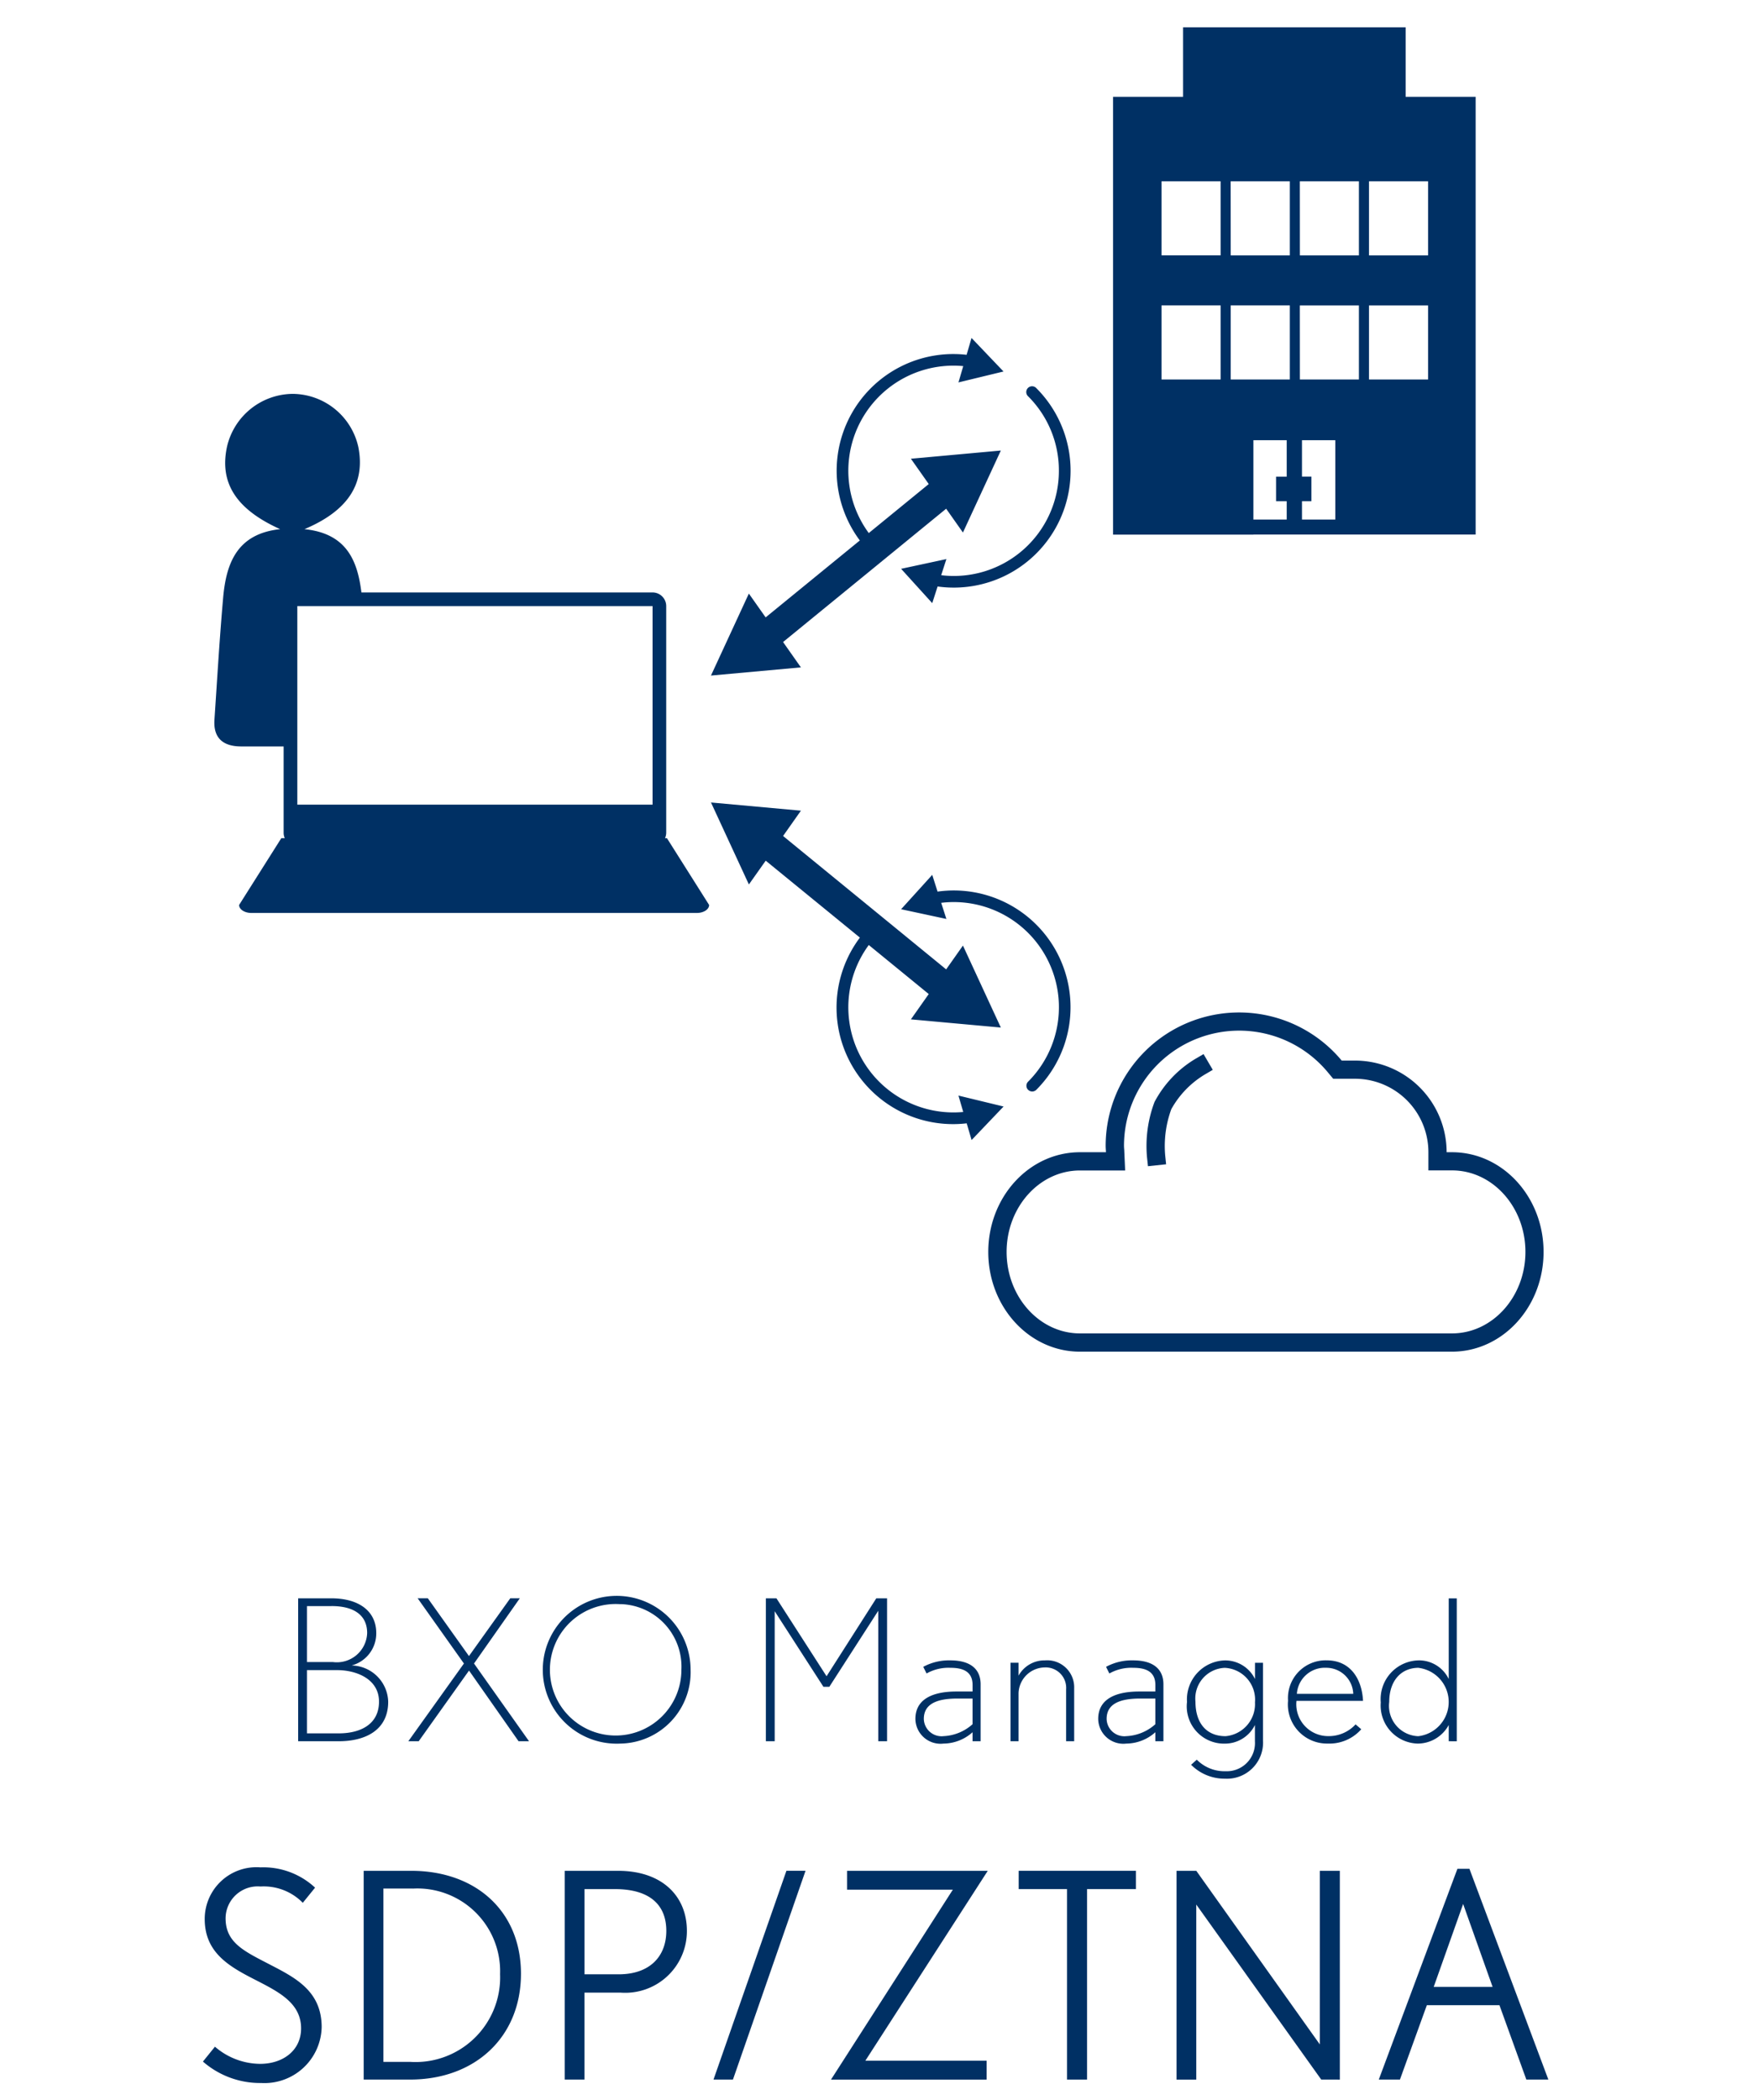
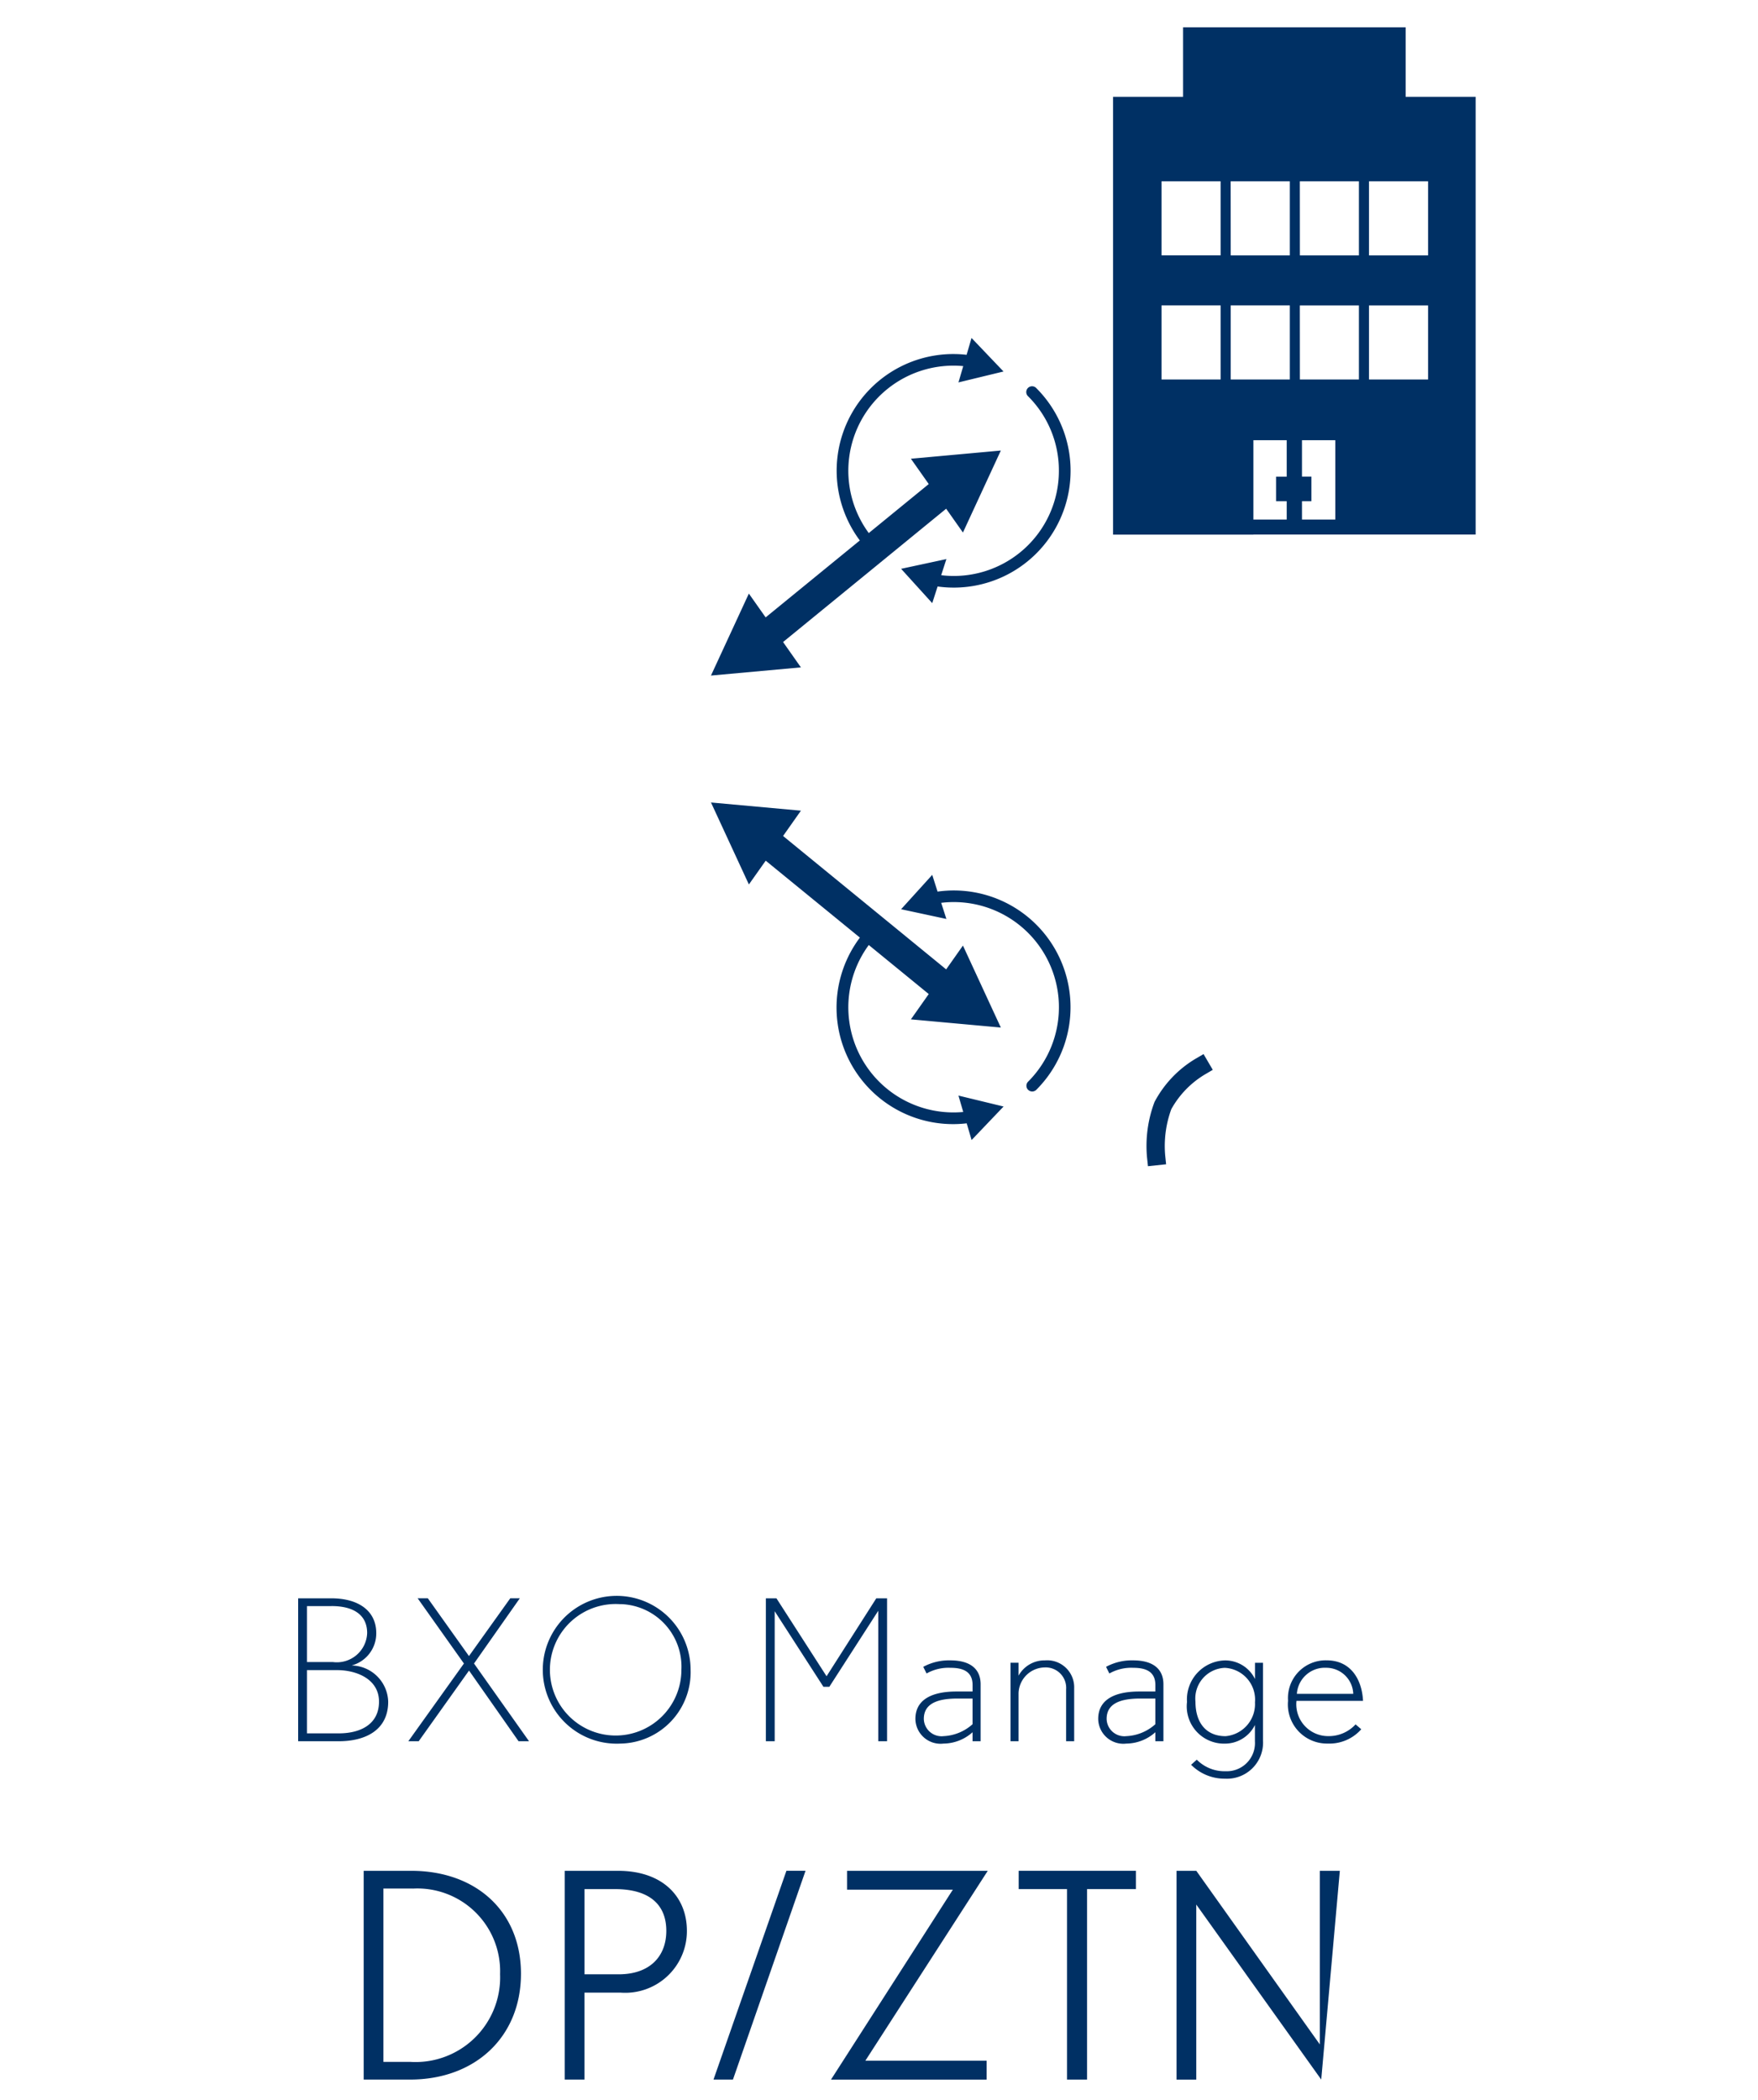
<svg xmlns="http://www.w3.org/2000/svg" id="レイヤー_1" data-name="レイヤー 1" width="128.8" height="153.863" viewBox="0 0 128.8 153.863">
  <rect id="長方形_4435" data-name="長方形 4435" width="128.8" height="153.863" fill="none" />
  <path id="パス_18709" data-name="パス 18709" d="M24.827,127.557H21.844v-10.47h2.438c1.907,0,3.284.861,3.284,2.553a2.429,2.429,0,0,1-1.807,2.367,2.732,2.732,0,0,1,2.682,2.653C28.442,126.768,26.735,127.557,24.827,127.557Zm-.545-9.9H22.49v4.1H24.4a2.223,2.223,0,0,0,2.5-2.123c0-1.319-.976-1.979-2.61-1.979Zm.416,4.69H22.49v4.633h2.338c1.535,0,2.94-.631,2.94-2.324,0-1.664-1.664-2.309-3.069-2.309Z" fill="#003064" />
  <path id="パス_18710" data-name="パス 18710" d="M37.992,127.557l-3.629-5.178-3.687,5.178h-.76l4.073-5.694L30.6,117.086h.745l3.013,4.231,3.026-4.231h.7l-3.355,4.777,4.03,5.694Z" fill="#003064" />
  <path id="パス_18711" data-name="パス 18711" d="M45.447,127.729a5.414,5.414,0,1,1,5.149-5.421,5.229,5.229,0,0,1-5.149,5.421Zm0-10.212a4.817,4.817,0,1,0,4.476,4.8,4.585,4.585,0,0,0-4.476-4.805Z" fill="#003064" />
  <path id="パス_18712" data-name="パス 18712" d="M64.346,127.557V118L60.76,123.57h-.431l-3.571-5.537v9.524h-.646v-10.47h.774l3.672,5.709,3.644-5.709h.789v10.471Z" fill="#003064" />
  <path id="パス_18713" data-name="パス 18713" d="M71.255,127.557v-.66a3.227,3.227,0,0,1-2.123.832,1.844,1.844,0,0,1-2.065-1.807c0-1.348,1.1-2.008,3.012-2.008h1.177v-.474c0-1.076-.832-1.262-1.636-1.262a3.246,3.246,0,0,0-1.735.416l-.243-.487a3.958,3.958,0,0,1,1.979-.474c1.55,0,2.224.7,2.224,1.75v4.174Zm0-3.127H70.136c-1.563,0-2.452.431-2.452,1.492a1.3,1.3,0,0,0,1.448,1.262,3.411,3.411,0,0,0,2.123-.875Z" fill="#003064" />
  <path id="パス_18714" data-name="パス 18714" d="M78.11,127.557v-3.8a1.5,1.5,0,0,0-1.578-1.606,1.947,1.947,0,0,0-1.907,1.879v3.528h-.588v-5.751h.588v.946a2.168,2.168,0,0,1,1.937-1.119A1.978,1.978,0,0,1,78.7,123.67v3.887Z" fill="#003064" />
  <path id="パス_18715" data-name="パス 18715" d="M84.648,127.557v-.66a3.227,3.227,0,0,1-2.123.832,1.844,1.844,0,0,1-2.065-1.807c0-1.348,1.1-2.008,3.012-2.008h1.177v-.474c0-1.076-.832-1.262-1.636-1.262a3.247,3.247,0,0,0-1.735.416l-.243-.487a3.957,3.957,0,0,1,1.979-.474c1.55,0,2.224.7,2.224,1.75v4.174Zm0-3.127H83.529c-1.563,0-2.452.431-2.452,1.492a1.3,1.3,0,0,0,1.448,1.262,3.411,3.411,0,0,0,2.123-.875Z" fill="#003064" />
  <path id="パス_18716" data-name="パス 18716" d="M89.767,130.3a3.443,3.443,0,0,1-2.5-1.019l.416-.373a2.85,2.85,0,0,0,2.108.846,2.065,2.065,0,0,0,2.151-2.194v-1.19a2.453,2.453,0,0,1-2.194,1.362,2.731,2.731,0,0,1-2.782-3.055,2.858,2.858,0,0,1,2.8-3.041A2.43,2.43,0,0,1,91.947,123v-1.19h.588v5.708a2.645,2.645,0,0,1-2.768,2.783Zm-.043-8.119a2.248,2.248,0,0,0-2.138,2.481c0,1.535.774,2.524,2.209,2.524a2.362,2.362,0,0,0,2.151-2.481,2.332,2.332,0,0,0-2.223-2.525Z" fill="#003064" />
  <path id="パス_18717" data-name="パス 18717" d="M94.985,124.6a2.333,2.333,0,0,0,2.324,2.582,2.662,2.662,0,0,0,2.008-.86l.416.358a3.109,3.109,0,0,1-2.453,1.047,2.865,2.865,0,0,1-2.911-3.141,2.761,2.761,0,0,1,2.825-2.955c1.836,0,2.6,1.492,2.668,2.969Zm2.181-2.424a2.052,2.052,0,0,0-2.151,1.908h4.131a1.978,1.978,0,0,0-1.979-1.908Z" fill="#003064" />
-   <path id="パス_18718" data-name="パス 18718" d="M106.142,127.557v-1.19a2.594,2.594,0,0,1-2.28,1.362,2.789,2.789,0,0,1-2.7-3.012,2.84,2.84,0,0,1,2.825-3.084A2.42,2.42,0,0,1,106.142,123v-5.91h.588v10.471Zm-2.209-5.379c-1.291,0-2.151.961-2.151,2.5a2.224,2.224,0,0,0,2.123,2.51,2.521,2.521,0,0,0,.028-5.006Z" fill="#003064" />
-   <path id="パス_18719" data-name="パス 18719" d="M19.1,152.594a6.362,6.362,0,0,1-4.232-1.571l.88-1.089a5.114,5.114,0,0,0,3.311,1.257c1.655,0,3-.964,3-2.6,0-1.781-1.509-2.6-3.08-3.415-1.969-1.005-3.98-1.99-3.98-4.588a3.791,3.791,0,0,1,4.085-3.792,5.565,5.565,0,0,1,4,1.487l-.9,1.11a4,4,0,0,0-3.1-1.194,2.351,2.351,0,0,0-2.556,2.326c0,1.823,1.4,2.43,3.331,3.436,1.865.963,3.708,1.948,3.708,4.546a4.194,4.194,0,0,1-4.462,4.085Z" fill="#003064" />
  <path id="パス_18720" data-name="パス 18720" d="M30.039,152.342H26.645V137.049h3.479c4.755,0,8.045,2.975,8.045,7.542C38.168,149.2,34.837,152.342,30.039,152.342Zm.209-13.995H28.091v12.7H30.06a6.2,6.2,0,0,0,6.578-6.431,6.061,6.061,0,0,0-6.39-6.264Z" fill="#003064" />
  <path id="パス_18721" data-name="パス 18721" d="M45.463,145.973h-2.64v6.369H41.377V137.049h3.9c3.268,0,5.049,1.886,5.049,4.4a4.519,4.519,0,0,1-4.86,4.524Zm-.419-7.584H42.824v6.243h2.493c2.325,0,3.5-1.341,3.5-3.184,0-1.927-1.236-3.059-3.77-3.059Z" fill="#003064" />
  <path id="パス_18722" data-name="パス 18722" d="M53.7,152.342H52.275l5.342-15.294h1.4Z" fill="#003064" />
  <path id="パス_18723" data-name="パス 18723" d="M63.4,150.96h8.884v1.383h-11.4l8.925-13.911H62.06v-1.383H72.368Z" fill="#003064" />
  <path id="パス_18724" data-name="パス 18724" d="M79.642,138.389v13.953H78.175V138.389H74.634v-1.341h8.59v1.341Z" fill="#003064" />
-   <path id="パス_18725" data-name="パス 18725" d="M96.8,152.342l-9.155-12.821v12.822H86.2V137.049h1.446l9.05,12.717V137.049h1.467v15.294Z" fill="#003064" />
-   <path id="パス_18726" data-name="パス 18726" d="M111.827,152.342l-1.969-5.447h-5.321l-1.97,5.447h-1.55l5.761-15.44h.88l5.782,15.44Zm-4.63-12.863-2.157,6.075h4.315Z" fill="#003064" />
-   <path id="パス_18727" data-name="パス 18727" d="M106.382,84.408h-.395a6.713,6.713,0,0,0-6.713-6.713H98.3a9.777,9.777,0,0,0-17.294,6.253c0,.155.016.307.023.46h-1.91c-3.707,0-6.713,3.271-6.713,7.305s3.006,7.306,6.713,7.306h27.258c3.708,0,6.713-3.271,6.713-7.306S110.09,84.408,106.382,84.408Zm0,13.273H79.124c-2.964,0-5.375-2.677-5.375-5.968s2.412-5.968,5.375-5.968h3.31l-.063-1.4c0-.066-.007-.131-.012-.2s-.01-.149-.01-.2a8.439,8.439,0,0,1,14.928-5.4l.4.481h1.6a5.382,5.382,0,0,1,5.375,5.376v1.338h1.733c2.964,0,5.375,2.677,5.375,5.968S109.346,97.681,106.382,97.681Z" fill="#003064" />
+   <path id="パス_18725" data-name="パス 18725" d="M96.8,152.342l-9.155-12.821v12.822H86.2V137.049h1.446l9.05,12.717V137.049h1.467Z" fill="#003064" />
  <path id="パス_18728" data-name="パス 18728" d="M87.6,77.556a8.079,8.079,0,0,0-3.015,3.172,9.13,9.13,0,0,0-.55,4.041l.071.664,1.329-.141-.069-.664a7.875,7.875,0,0,1,.449-3.372,6.822,6.822,0,0,1,2.462-2.545l.577-.338-.676-1.154Z" fill="#003064" />
  <path id="パス_18729" data-name="パス 18729" d="M70.221,80.259l.351,1.2a7.7,7.7,0,0,1-6.921-12.23l4.394,3.591-1.308,1.855,6.589.6-2.776-6.006-1.23,1.744L57.372,61.242l1.308-1.855-6.589-.6,2.776,6.006L56.1,63.05l6.9,5.636a8.537,8.537,0,0,0,7.825,13.605l.359,1.224,2.343-2.455Z" fill="#003064" />
  <path id="パス_18730" data-name="パス 18730" d="M75.326,79.835a.425.425,0,0,0,.6,0,8.553,8.553,0,0,0-7.236-14.519L68.3,64.09,66.02,66.607l3.317.713-.381-1.182a7.706,7.706,0,0,1,6.369,13.1.425.425,0,0,0,0,.6Z" fill="#003064" />
  <path id="パス_18731" data-name="パス 18731" d="M57.372,47.033,69.32,37.267l1.23,1.744,2.776-6.006-6.589.6,1.308,1.855L63.651,39.05a7.7,7.7,0,0,1,6.921-12.23l-.35,1.194,3.3-.8-2.343-2.455-.361,1.233a8.545,8.545,0,0,0-7.823,13.6l-6.9,5.636-1.23-1.744-2.776,6.006,6.589-.6Z" fill="#003064" />
  <path id="パス_18732" data-name="パス 18732" d="M77.579,34.5a7.7,7.7,0,0,1-8.623,7.638l.381-1.182-3.317.713L68.3,44.184l.394-1.22a8.558,8.558,0,0,0,7.238-14.525.425.425,0,1,0-.6.6A7.667,7.667,0,0,1,77.579,34.5Z" fill="#003064" />
-   <path id="パス_18733" data-name="パス 18733" d="M48.722,61.4a.977.977,0,0,0,.088-.4V44.4a1,1,0,0,0-1-1H26.479c-.287-2.327-1.083-4.323-4.173-4.636,3.2-1.347,4.464-3.34,3.951-6a4.962,4.962,0,0,0-4.816-3.91h-.012A4.986,4.986,0,0,0,16.637,32.7c-.579,2.642.631,4.6,3.888,6.064-3.167.338-3.953,2.5-4.177,5.033-.262,2.969-.435,5.947-.636,8.922-.093,1.379.661,1.958,1.95,1.963,1.04,0,2.08,0,3.119,0v6.321a.993.993,0,0,0,.083.4H20.61l-3.092,4.892c0,.323.4.585.9.585H51.054c.5,0,.9-.262.9-.585L48.862,61.4ZM47.81,50.937v8.008H21.783V44.4H47.81Z" fill="#003064" />
  <path id="パス_18734" data-name="パス 18734" d="M91.83,39.16h6v0h10.284V7.094h-5.13V2H86.678V7.094H81.547v32.07H91.83Zm2.441-4.243h-.78v1.8h.78v1.344H91.83V32.247h2.441Zm3.56,3.141H95.39V36.715h.689v-1.8H95.39V32.247h2.441ZM100.3,13.282h4.328v5.425H100.3Zm0,9.094h4.328V27.8H100.3Zm-5.068-9.094h4.329v5.425H95.236Zm0,9.094h4.329V27.8H95.236Zm-5.068-9.094H94.5v5.425H90.168ZM89.429,27.8H85.1V22.375h4.328Zm0-9.094H85.1V13.282h4.328Zm.739,3.669H94.5V27.8H90.168Z" fill="#003064" />
</svg>